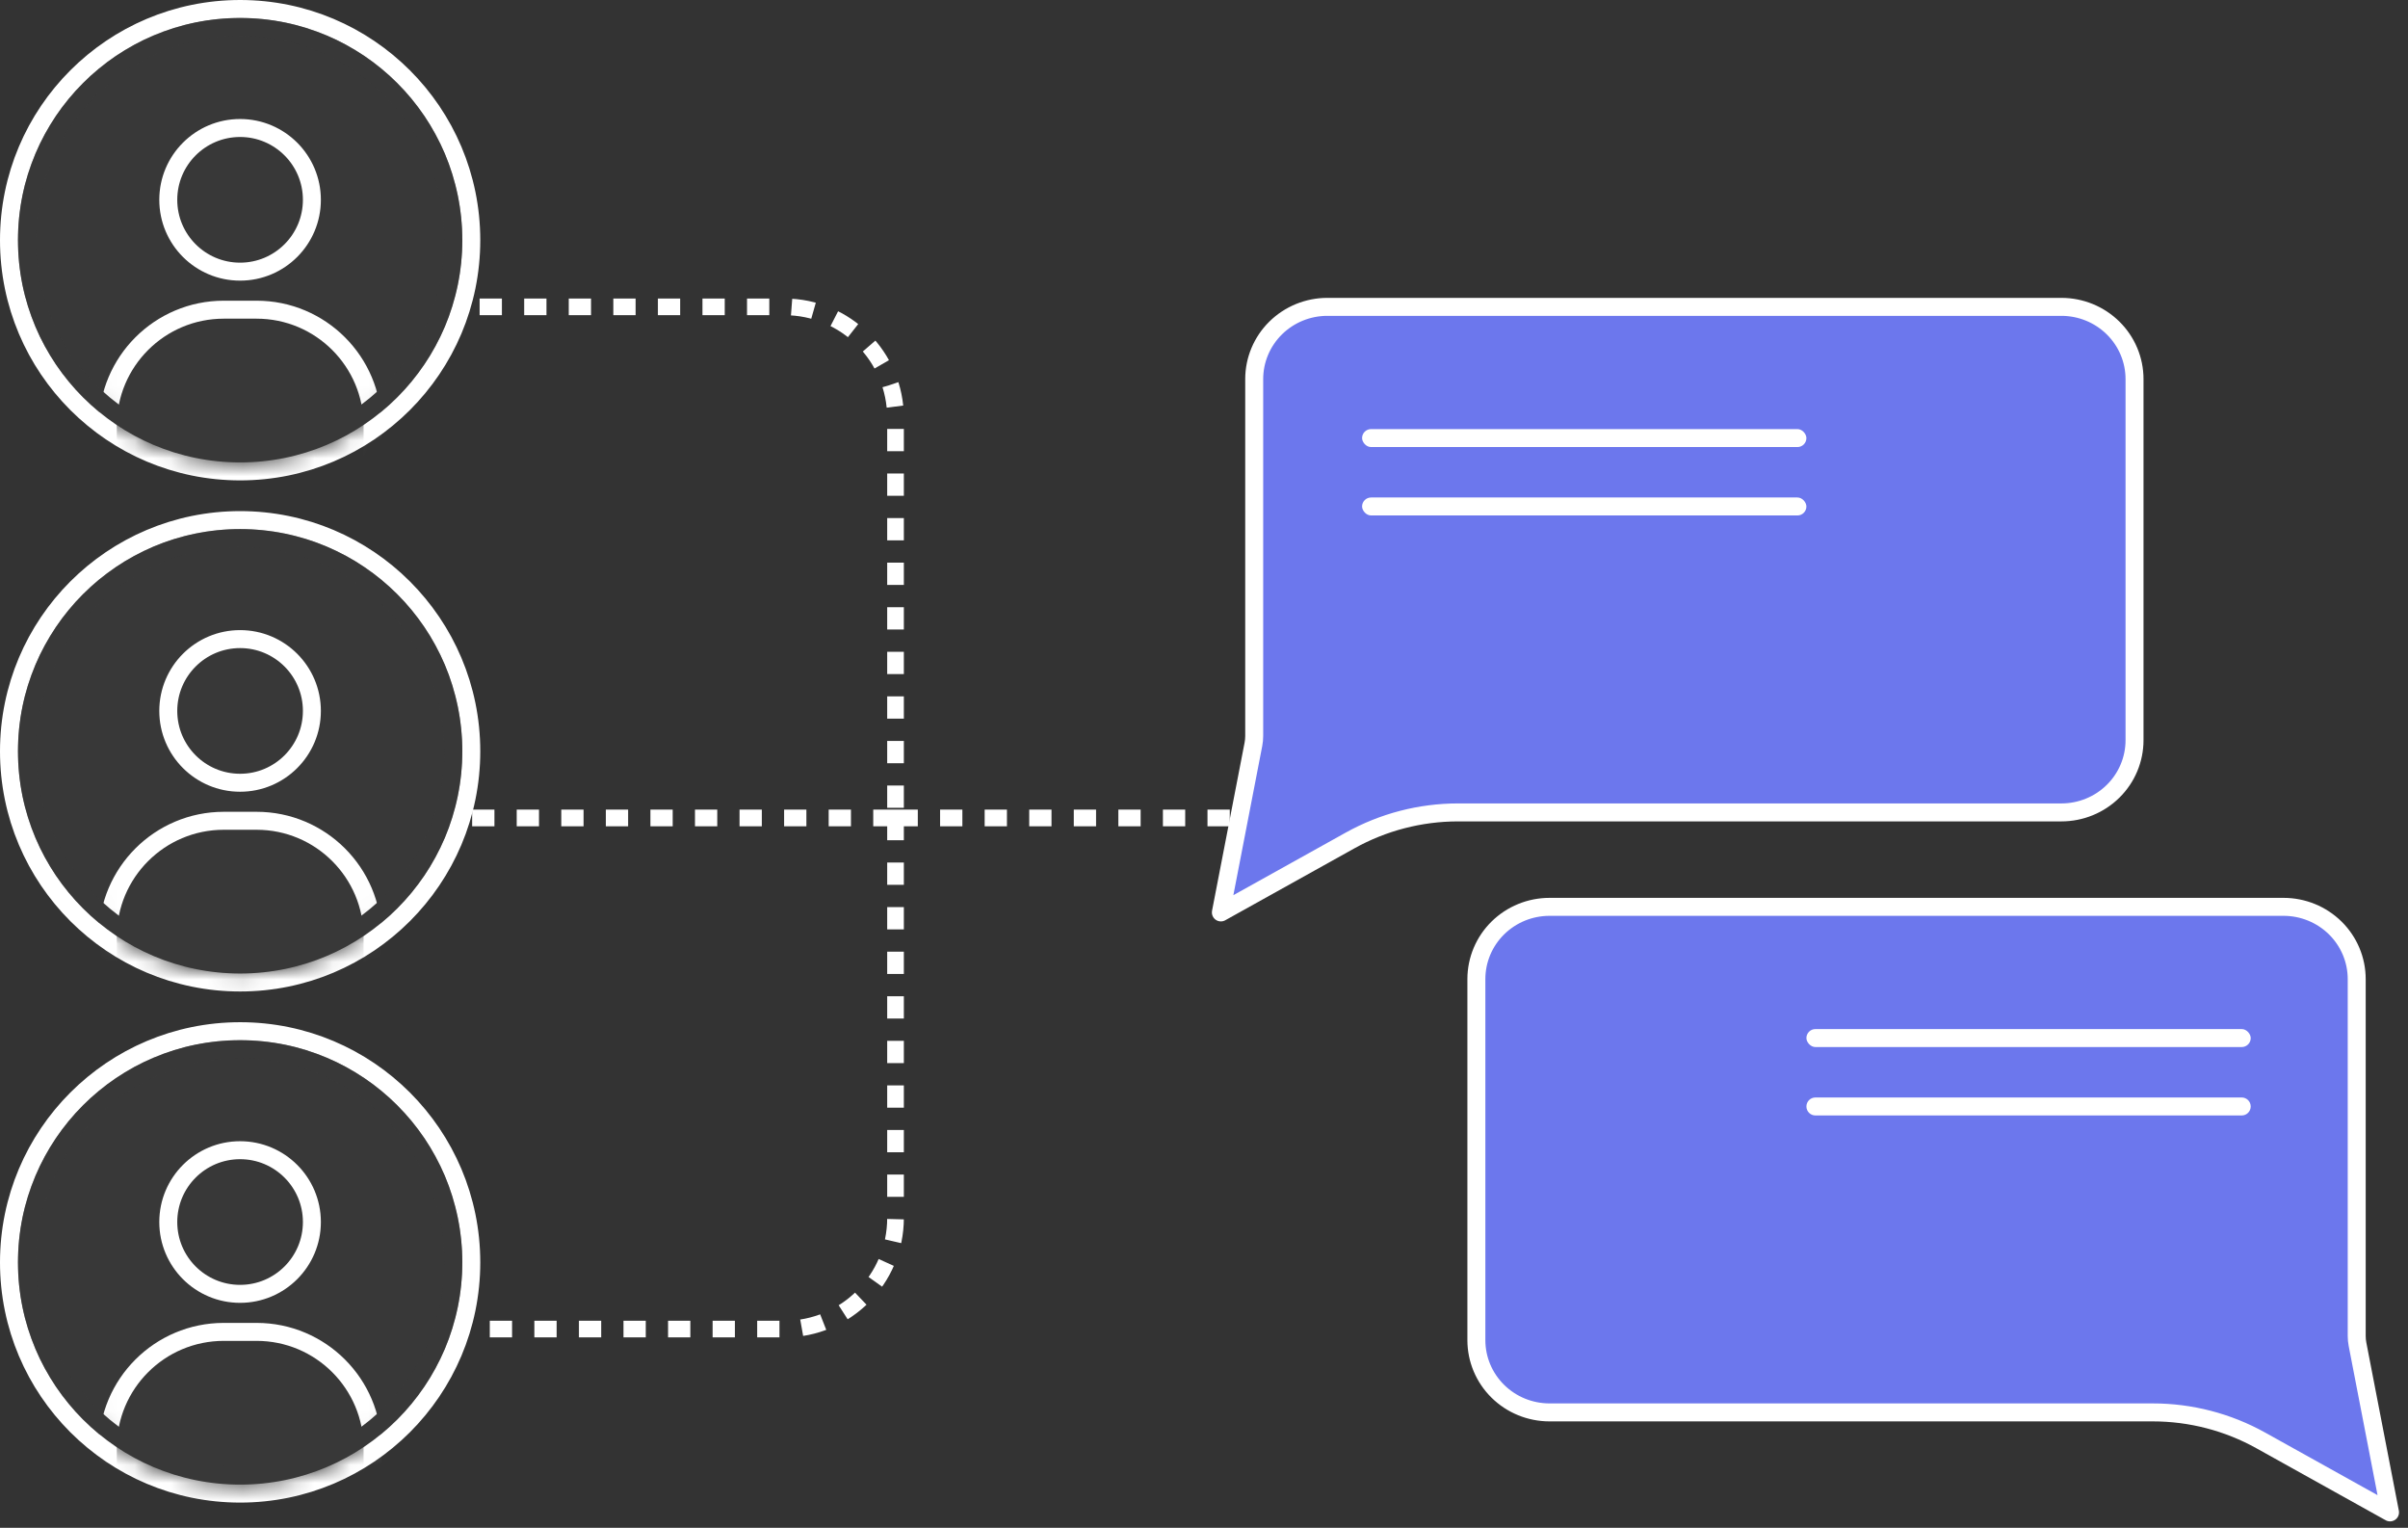
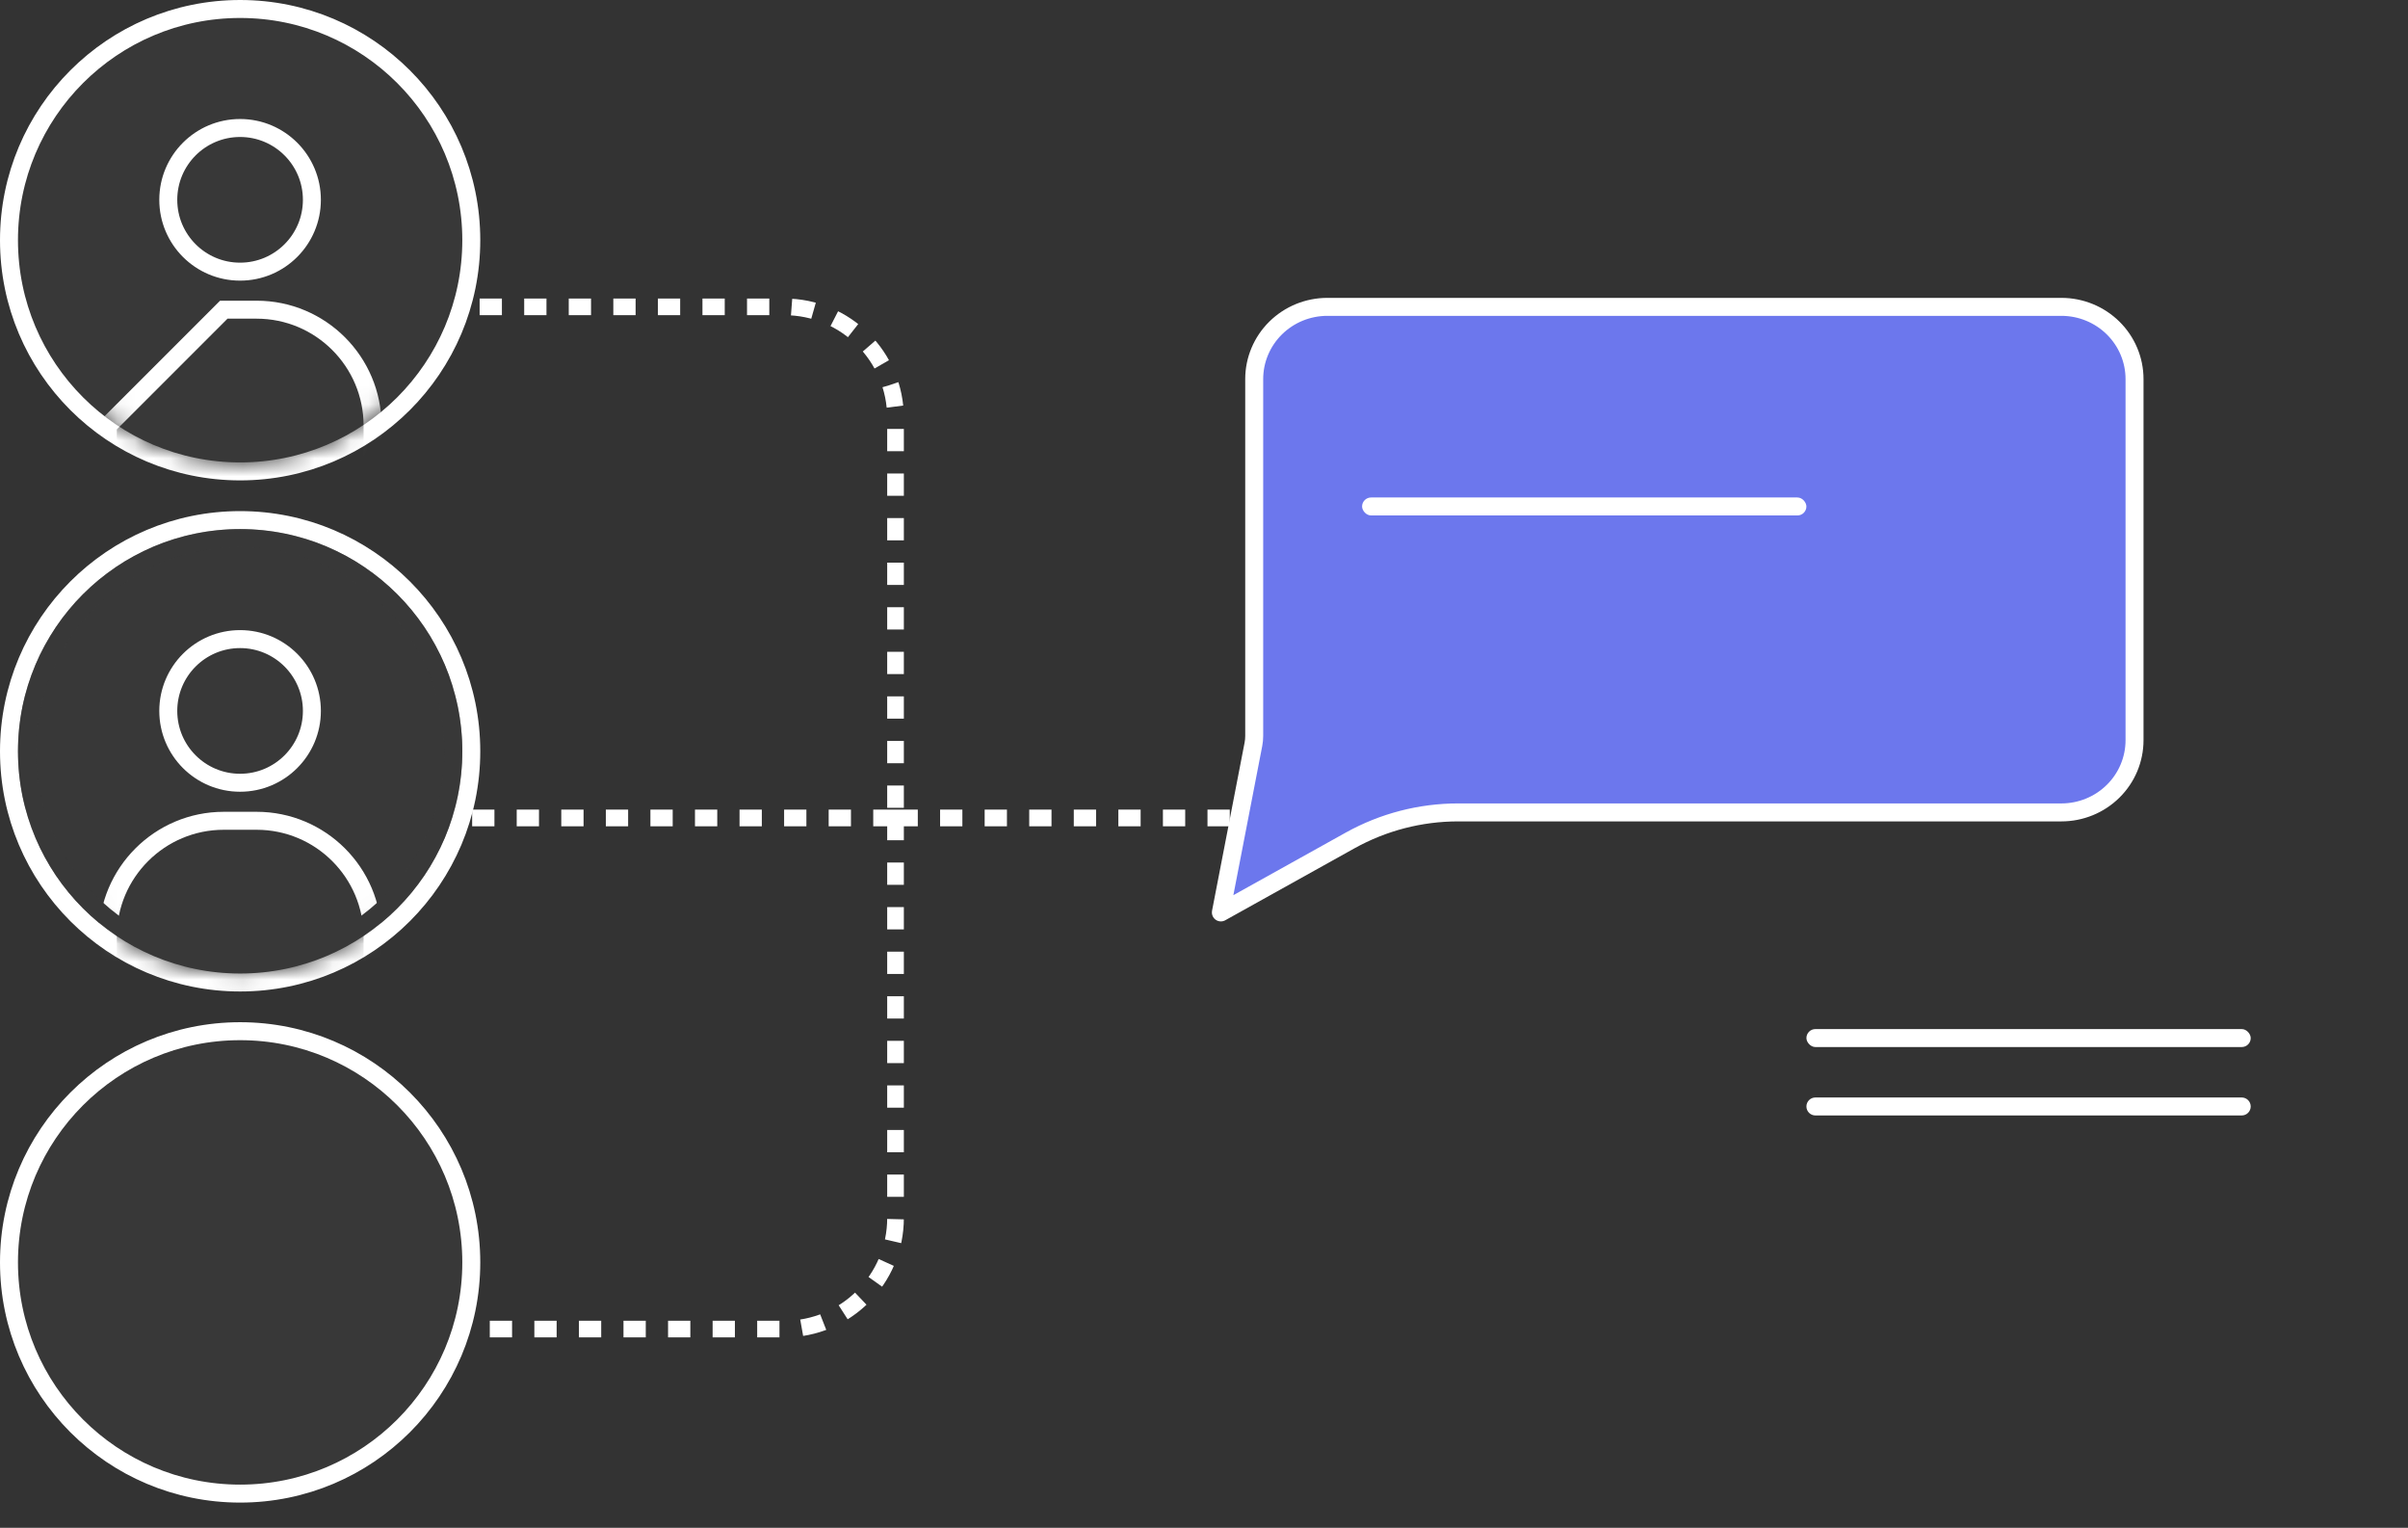
<svg xmlns="http://www.w3.org/2000/svg" width="134" height="85" viewBox="0 0 134 85" fill="none">
  <rect x="0" y="0" width="134" height="85" fill="#333333" stroke="none" />
  <path d="M14.29 17.072H43.653C47.066 17.072 49.834 19.84 49.834 23.254V45.507M49.834 45.507H75.487M49.834 45.507V67.761C49.834 71.175 47.066 73.942 43.653 73.942H14.29M49.834 45.507H13.054" stroke="white" stroke-width="0.927" stroke-dasharray="1.24 1.24" />
  <path d="M118.782 41.18C118.782 42.246 118.354 43.268 117.59 44.021C116.827 44.775 115.792 45.198 114.713 45.198L81.142 45.198C79.037 45.198 76.968 45.736 75.129 46.759L67.939 50.762L69.749 41.413C69.779 41.258 69.794 41.101 69.794 40.943L69.794 21.09C69.794 20.025 70.222 19.003 70.986 18.249C71.749 17.496 72.784 17.072 73.863 17.072L114.713 17.072C115.792 17.072 116.827 17.496 117.59 18.249C118.354 19.003 118.782 20.025 118.782 21.09L118.782 41.18Z" fill="#6C77ED" stroke="white" stroke-linecap="round" stroke-linejoin="round" />
-   <path d="M82.157 74.56C82.157 75.626 82.586 76.648 83.349 77.401C84.112 78.155 85.147 78.578 86.226 78.578L119.797 78.578C121.902 78.578 123.972 79.115 125.811 80.139L133 84.141L131.191 74.793C131.161 74.638 131.146 74.481 131.146 74.323L131.146 54.47C131.146 53.404 130.717 52.383 129.954 51.629C129.19 50.876 128.155 50.452 127.076 50.452L86.226 50.452C85.147 50.452 84.112 50.876 83.349 51.629C82.586 52.383 82.157 53.404 82.157 54.47L82.157 74.56Z" fill="#6C77ED" stroke="white" stroke-linecap="round" stroke-linejoin="round" />
  <circle cx="13.363" cy="13.363" r="12.863" fill="#383838" stroke="white" />
  <mask id="mask0_6155_79254" style="mask-type:alpha" maskUnits="userSpaceOnUse" x="1" y="1" width="25" height="25">
    <circle cx="13.363" cy="13.363" r="11.863" fill="#383838" stroke="#BEC4FF" />
  </mask>
  <g mask="url(#mask0_6155_79254)">
    <circle cx="13.36" cy="11.117" r="3.996" fill="#383838" stroke="white" />
-     <path d="M12.453 17.229H14.279C17.844 17.229 20.733 20.119 20.733 23.683V27.468H5.999V23.683C5.999 20.119 8.888 17.229 12.453 17.229Z" fill="#383838" stroke="white" />
-     <circle cx="13.363" cy="13.363" r="11.863" stroke="#383838" />
+     <path d="M12.453 17.229H14.279C17.844 17.229 20.733 20.119 20.733 23.683V27.468H5.999V23.683Z" fill="#383838" stroke="white" />
  </g>
  <circle cx="13.363" cy="41.798" r="12.863" fill="#383838" stroke="white" />
  <mask id="mask1_6155_79254" style="mask-type:alpha" maskUnits="userSpaceOnUse" x="1" y="29" width="25" height="26">
    <circle cx="13.363" cy="41.798" r="11.863" fill="#383838" stroke="#BEC4FF" />
  </mask>
  <g mask="url(#mask1_6155_79254)">
    <circle cx="13.36" cy="39.552" r="3.996" fill="#383838" stroke="white" />
    <path d="M12.453 45.664H14.279C17.844 45.664 20.733 48.554 20.733 52.118V55.903H5.999V52.118C5.999 48.554 8.888 45.664 12.453 45.664Z" fill="#383838" stroke="white" />
    <circle cx="13.363" cy="41.798" r="11.863" stroke="#383838" />
  </g>
  <circle cx="13.363" cy="70.233" r="12.863" fill="#383838" stroke="white" />
  <mask id="mask2_6155_79254" style="mask-type:alpha" maskUnits="userSpaceOnUse" x="1" y="57" width="25" height="26">
-     <circle cx="13.363" cy="70.233" r="11.863" fill="#383838" stroke="#BEC4FF" />
-   </mask>
+     </mask>
  <g mask="url(#mask2_6155_79254)">
    <circle cx="13.36" cy="67.987" r="3.996" fill="#383838" stroke="white" />
    <path d="M12.453 74.099H14.279C17.844 74.099 20.733 76.989 20.733 80.553V84.338H5.999V80.553C5.999 76.989 8.888 74.099 12.453 74.099Z" fill="#383838" stroke="white" />
    <circle cx="13.363" cy="70.233" r="11.863" stroke="#383838" />
  </g>
-   <rect x="75.797" y="23.872" width="24.725" height="1" rx="0.5" fill="white" />
  <rect x="100.523" y="57.252" width="24.725" height="1" rx="0.5" fill="white" />
  <rect x="75.797" y="27.677" width="24.725" height="1" rx="0.5" fill="white" />
  <path d="M100.523 61.558C100.523 61.282 100.747 61.058 101.023 61.058H124.747C125.023 61.058 125.247 61.282 125.247 61.558V61.558C125.247 61.834 125.023 62.058 124.747 62.058H101.023C100.747 62.058 100.523 61.834 100.523 61.558V61.558Z" fill="white" />
</svg>